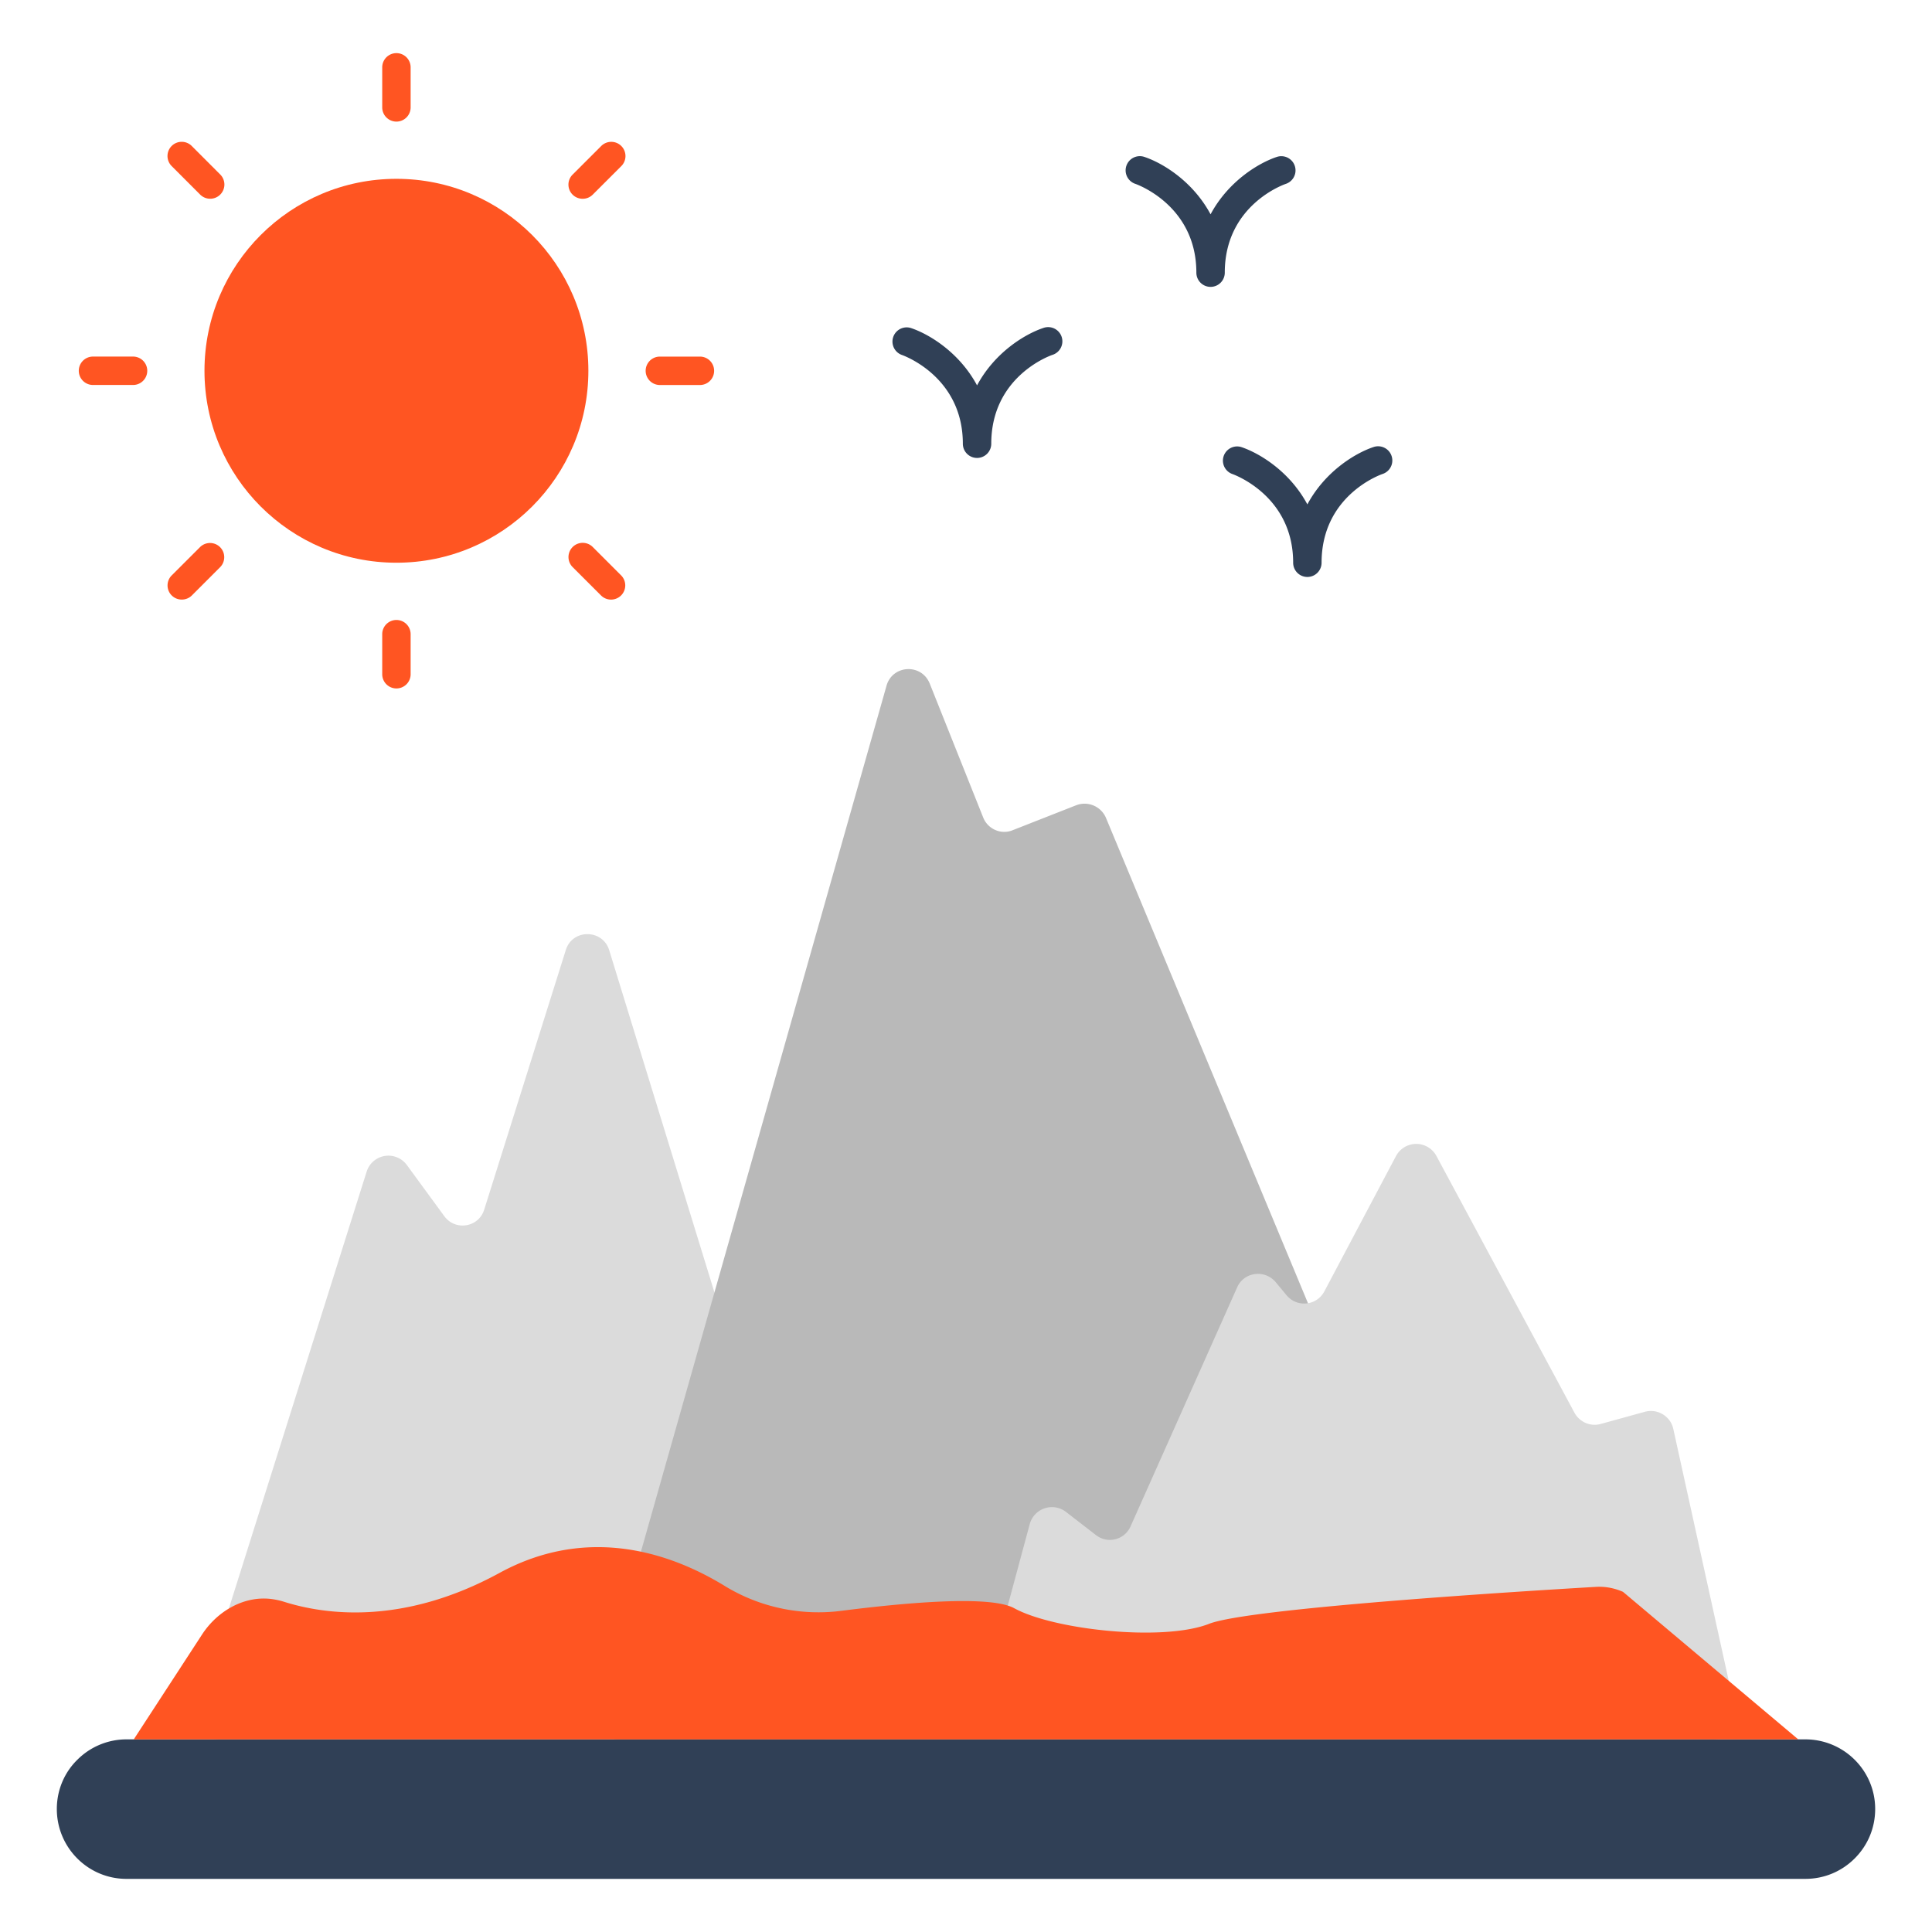
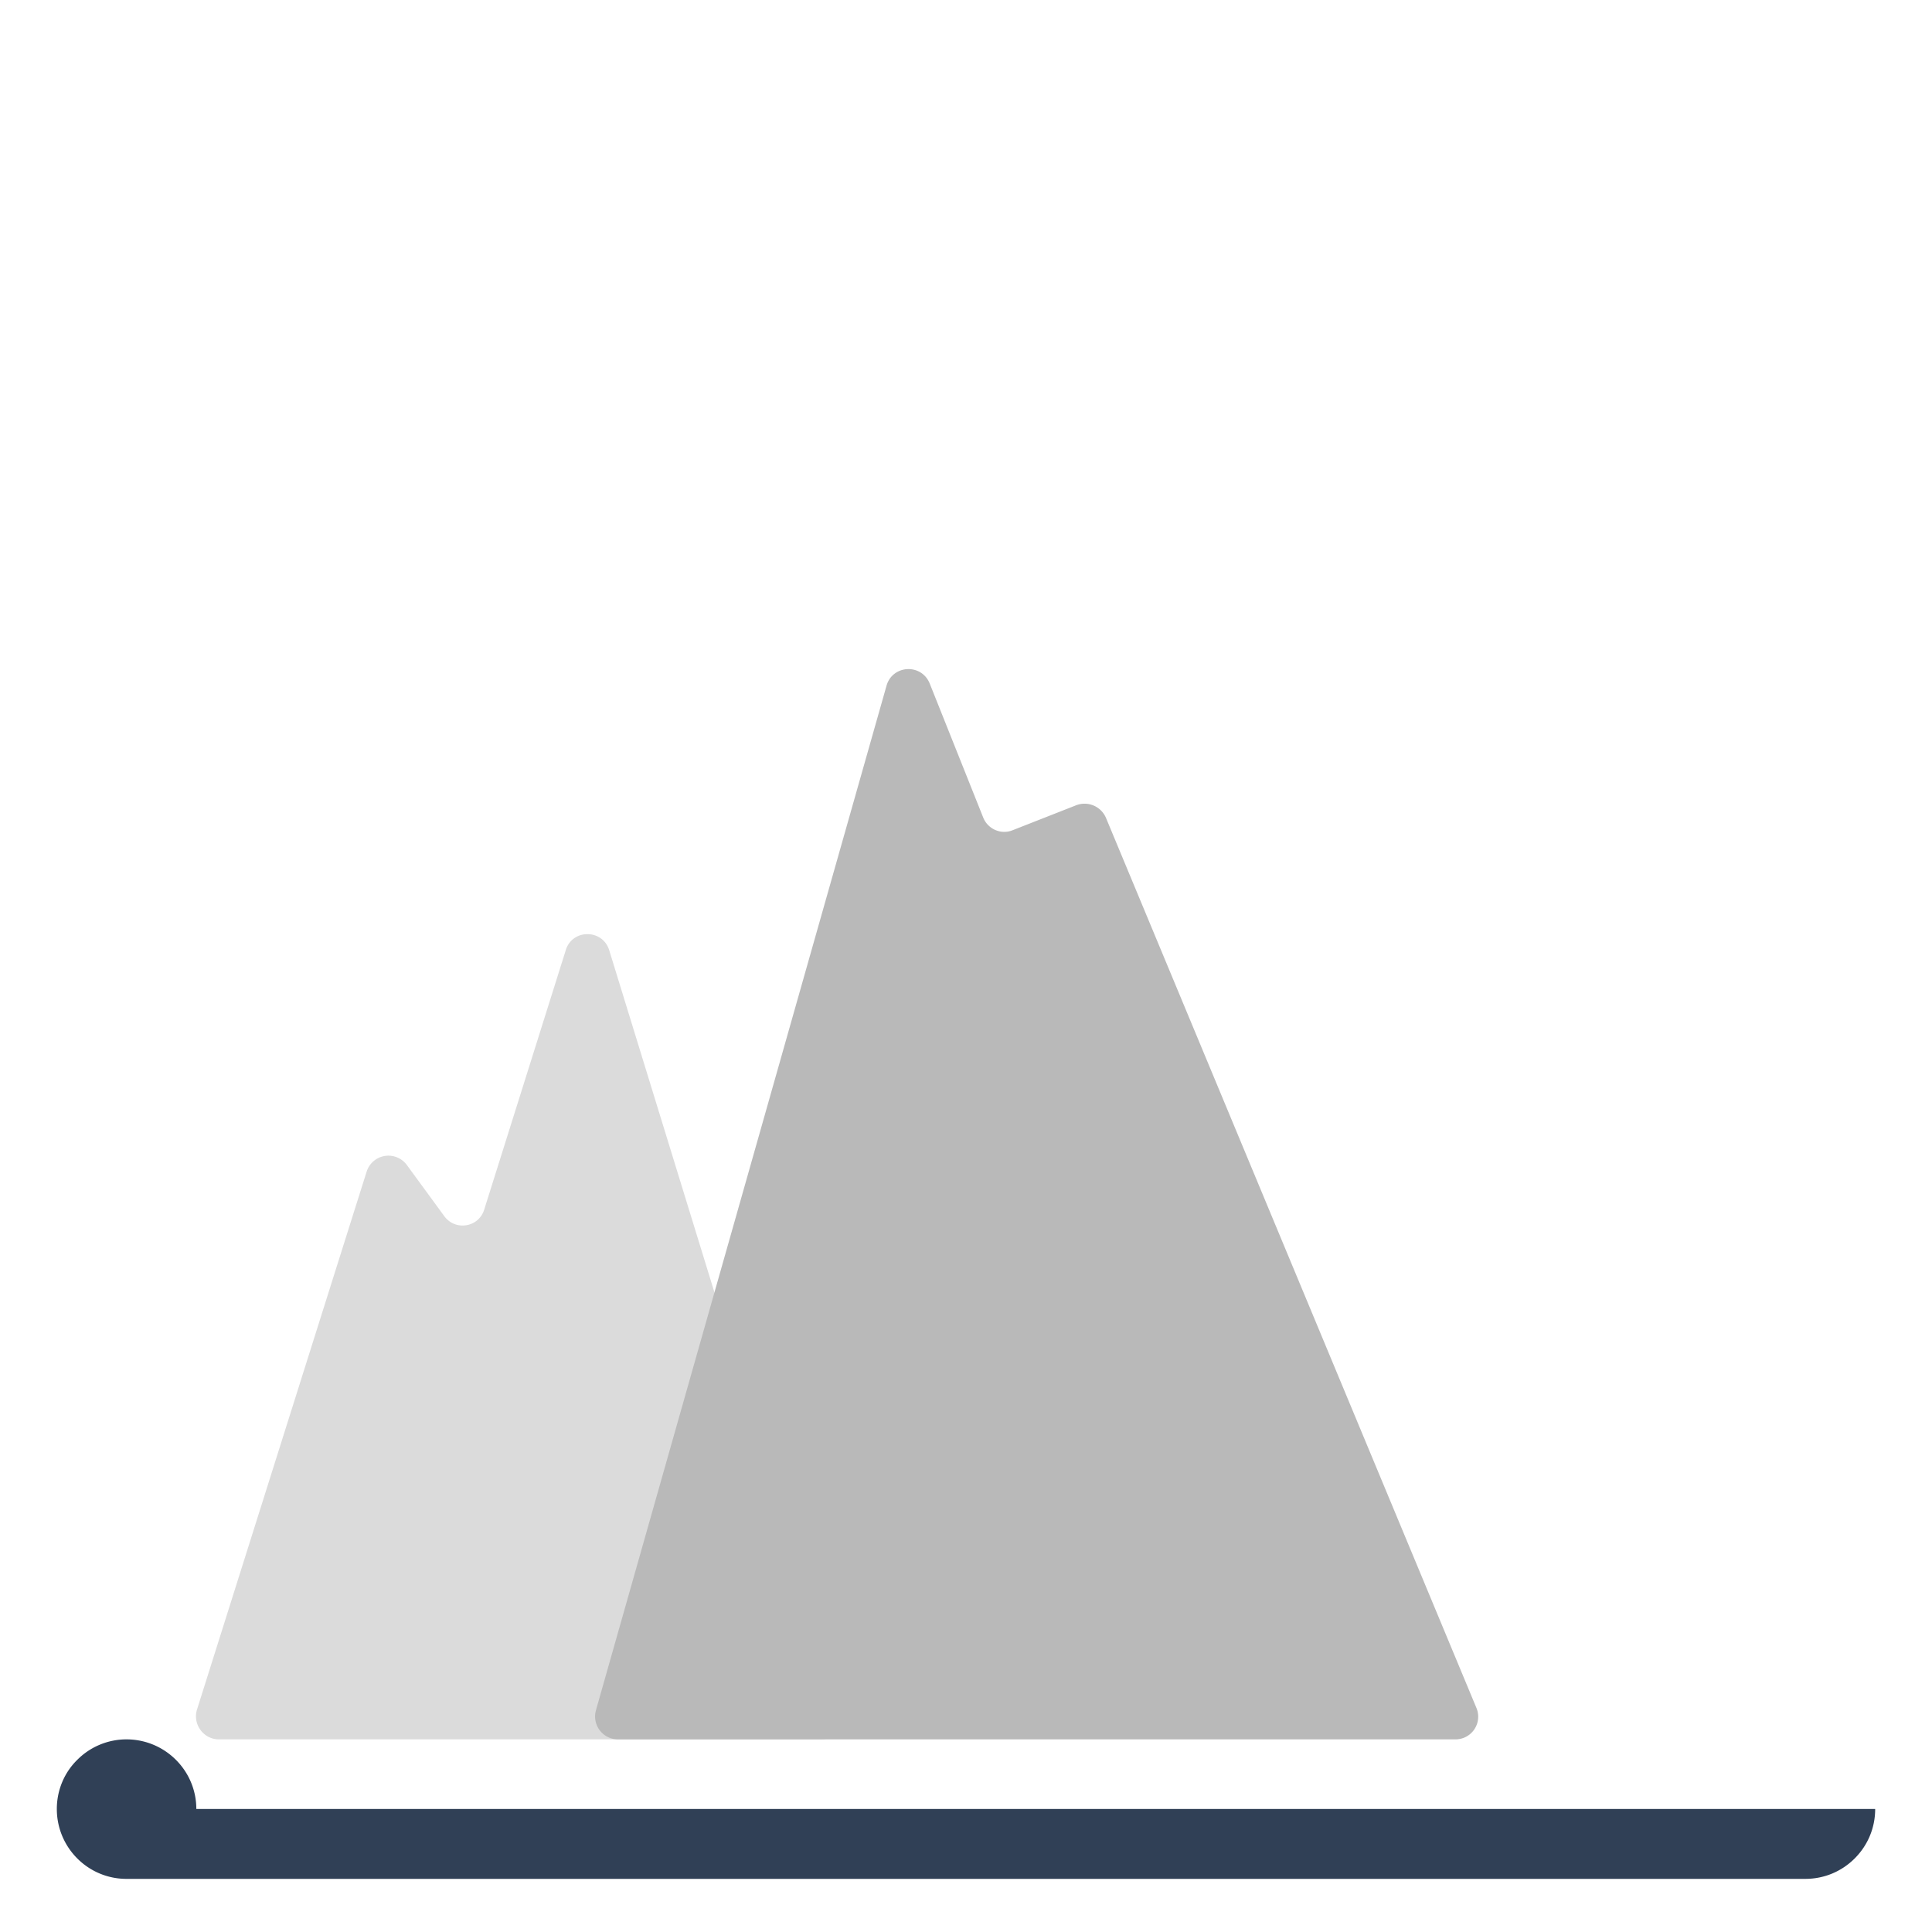
<svg xmlns="http://www.w3.org/2000/svg" version="1.1" width="512" height="512" x="0" y="0" viewBox="0 0 68 68" style="enable-background:new 0 0 512 512" xml:space="preserve" class="">
  <g>
    <path fill="#dbdbdb" d="M28.894 61.22H7.704c-.54 0-.93-.53-.77-1.05l5.97-18.93a.804.804 0 0 1 1.42-.23l1.31 1.79c.39.54 1.22.4 1.41-.23l2.87-9.13c.23-.75 1.3-.75 1.53.01l8.22 26.73a.804.804 0 0 1-.77 1.04z" opacity="1" data-original="#dbdbdb" />
    <path fill="#b9b9b9" d="M51.224 61.22h-29.47c-.54 0-.92-.51-.78-1.02l10.23-36.07c.21-.73 1.23-.79 1.52-.07l1.88 4.71c.16.41.63.62 1.04.45l2.24-.88a.82.82 0 0 1 1.04.44l13.04 31.33a.798.798 0 0 1-.74 1.11z" opacity="1" data-original="#b9b9b9" />
-     <path fill="#dbdbdb" d="M61.084 60.24c.11.5-.27.98-.79.98h-25.04c-.53 0-.92-.5-.78-1.01l1.77-6.57a.81.81 0 0 1 1.27-.43l1.06.82c.41.32 1.01.17 1.22-.31l3.75-8.41c.24-.54.96-.64 1.35-.19l.39.47c.37.44 1.06.37 1.33-.14l2.52-4.76a.807.807 0 0 1 1.42-.01l4.86 9.04c.18.33.56.5.92.4l1.56-.43c.44-.12.9.15 1 .6z" opacity="1" data-original="#dbdbdb" />
-     <path fill="#304056" d="M66 63.67c0 .68-.27 1.29-.72 1.74-.45.45-1.06.72-1.74.72H4.45C3.1 66.13 2 65.03 2 63.67c0-.67.27-1.29.72-1.73a2.44 2.44 0 0 1 1.73-.72h59.09c1.36 0 2.46 1.1 2.46 2.45z" opacity="1" data-original="#304056" />
-     <path fill="#ff5522" d="m4.708 61.22 2.403-3.69c.541-.831 1.496-1.385 2.478-1.245.138.02.275.05.41.093 1.45.457 4.19.834 7.582-1.016 3.213-1.752 6.18-.615 7.93.46a6.325 6.325 0 0 0 4.124.871c2.21-.282 5.213-.555 6.06-.09 1.388.763 5.243 1.184 6.861.55 1.425-.559 11.27-1.163 13.609-1.3.332-.02.655.041.96.175l6.167 5.192zM13.953 4.28a.5.5 0 0 1-.5-.5V2.37a.5.5 0 1 1 1 0v1.41a.5.5 0 0 1-.5.5zM13.953 24.231a.5.5 0 0 1-.5-.5v-1.41a.5.5 0 1 1 1 0v1.41a.5.5 0 0 1-.5.5zM7.399 6.995a.498.498 0 0 1-.354-.146l-.997-.998a.5.5 0 1 1 .707-.707l.997.998a.5.5 0 0 1-.353.853zM21.507 21.104a.498.498 0 0 1-.354-.147l-.998-.997a.5.5 0 1 1 .708-.707l.997.997a.5.5 0 0 1-.353.854zM4.683 13.55h-1.41a.5.5 0 1 1 0-1h1.41a.5.5 0 1 1 0 1zM24.636 13.551h-1.411a.5.5 0 1 1 0-1h1.41a.5.5 0 1 1 0 1zM6.4 21.103a.498.498 0 0 1-.353-.854l.998-.997a.5.5 0 0 1 .707.707l-.998.998a.5.5 0 0 1-.353.146zM20.51 6.996a.498.498 0 0 1-.353-.854l.998-.997a.5.5 0 1 1 .707.707l-.998.997a.498.498 0 0 1-.354.147z" opacity="1" data-original="#488ff7" class="" />
-     <circle cx="13.953" cy="13.05" r="6.756" fill="#ff5522" opacity="1" data-original="#488ff7" class="" />
-     <path fill="#304056" d="M34.389 16.118a.5.5 0 0 1-.5-.5c0-2.382-2.127-3.119-2.149-3.126a.5.5 0 0 1 .317-.948c.659.22 1.712.866 2.332 2.02.619-1.154 1.673-1.8 2.331-2.02a.5.5 0 1 1 .317.948c-.086.03-2.148.763-2.148 3.126a.5.5 0 0 1-.5.5zM42.608 10.097a.5.5 0 0 1-.5-.5c0-2.382-2.126-3.119-2.148-3.126a.5.5 0 0 1 .317-.949c.658.22 1.712.867 2.331 2.021.62-1.154 1.673-1.8 2.332-2.02a.5.5 0 0 1 .316.949c-.085.028-2.148.762-2.148 3.125a.5.5 0 0 1-.5.5zM46.015 20.307a.5.5 0 0 1-.5-.5c0-2.382-2.127-3.119-2.148-3.126a.5.5 0 0 1 .316-.948c.659.22 1.713.866 2.332 2.02.62-1.154 1.673-1.8 2.332-2.02a.5.5 0 0 1 .316.949c-.086.029-2.148.763-2.148 3.125a.5.5 0 0 1-.5.5z" opacity="1" data-original="#304056" />
+     <path fill="#304056" d="M66 63.67c0 .68-.27 1.29-.72 1.74-.45.45-1.06.72-1.74.72H4.45C3.1 66.13 2 65.03 2 63.67c0-.67.27-1.29.72-1.73a2.44 2.44 0 0 1 1.73-.72c1.36 0 2.46 1.1 2.46 2.45z" opacity="1" data-original="#304056" />
  </g>
</svg>